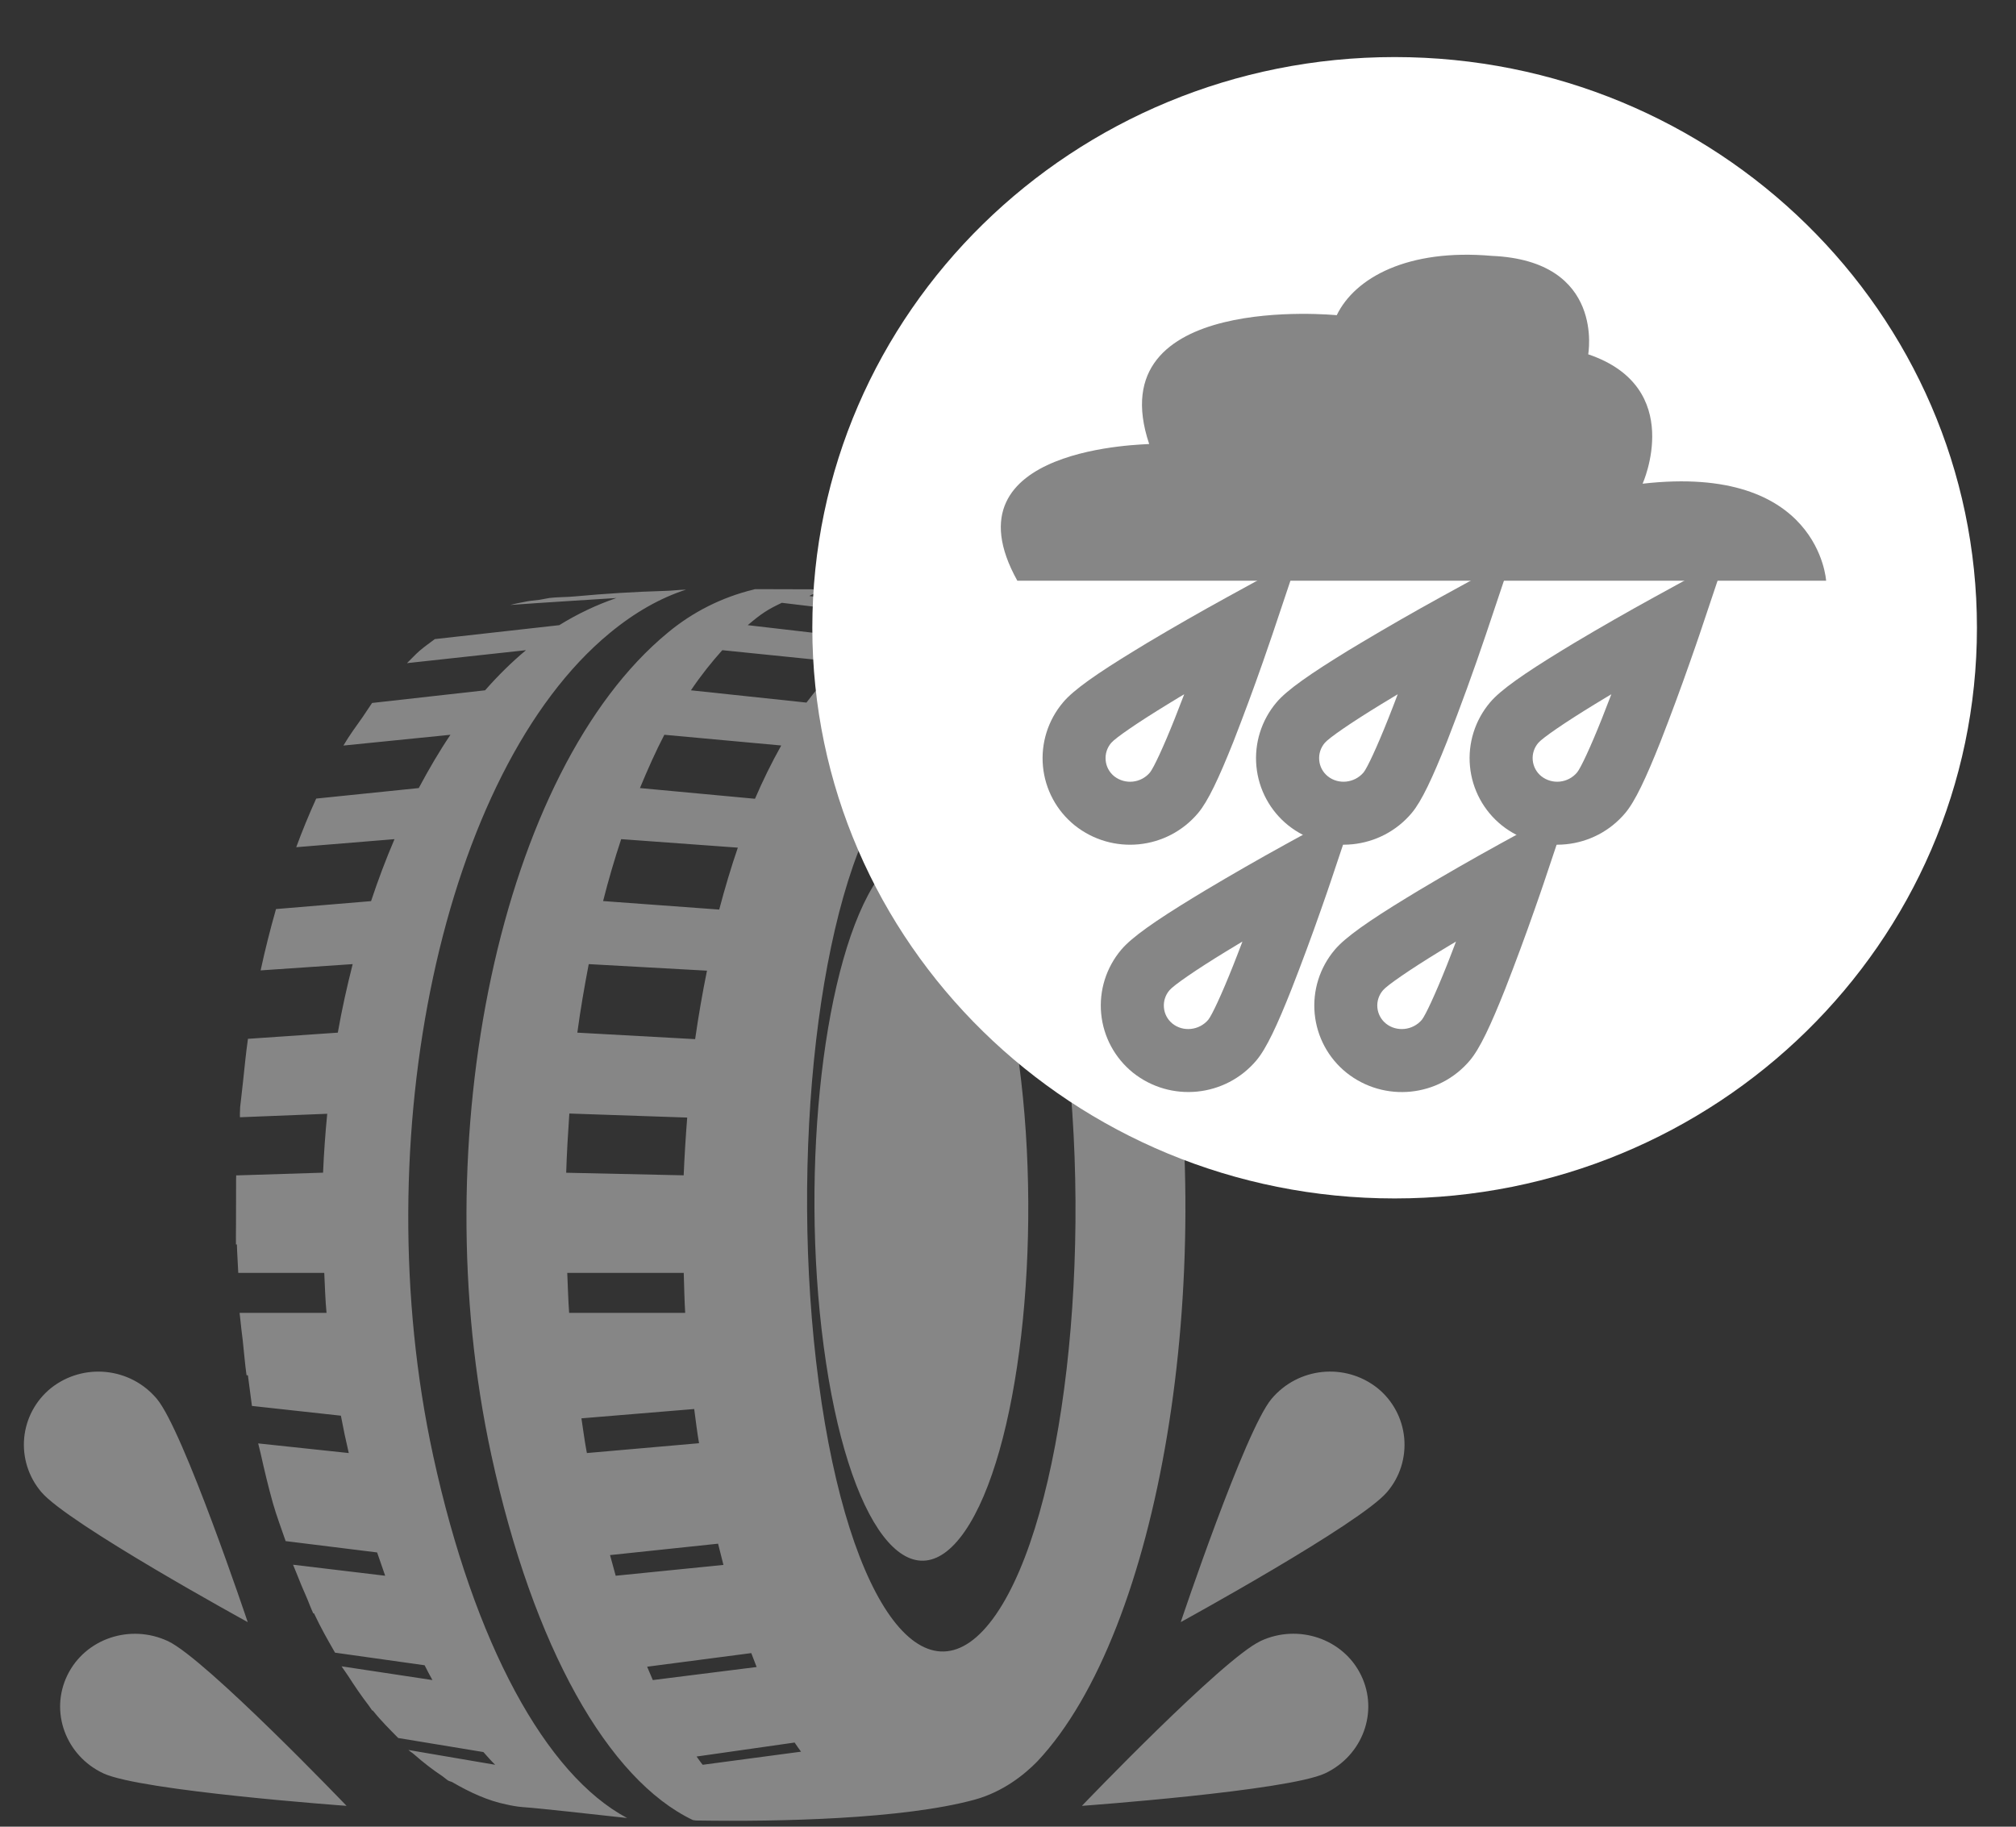
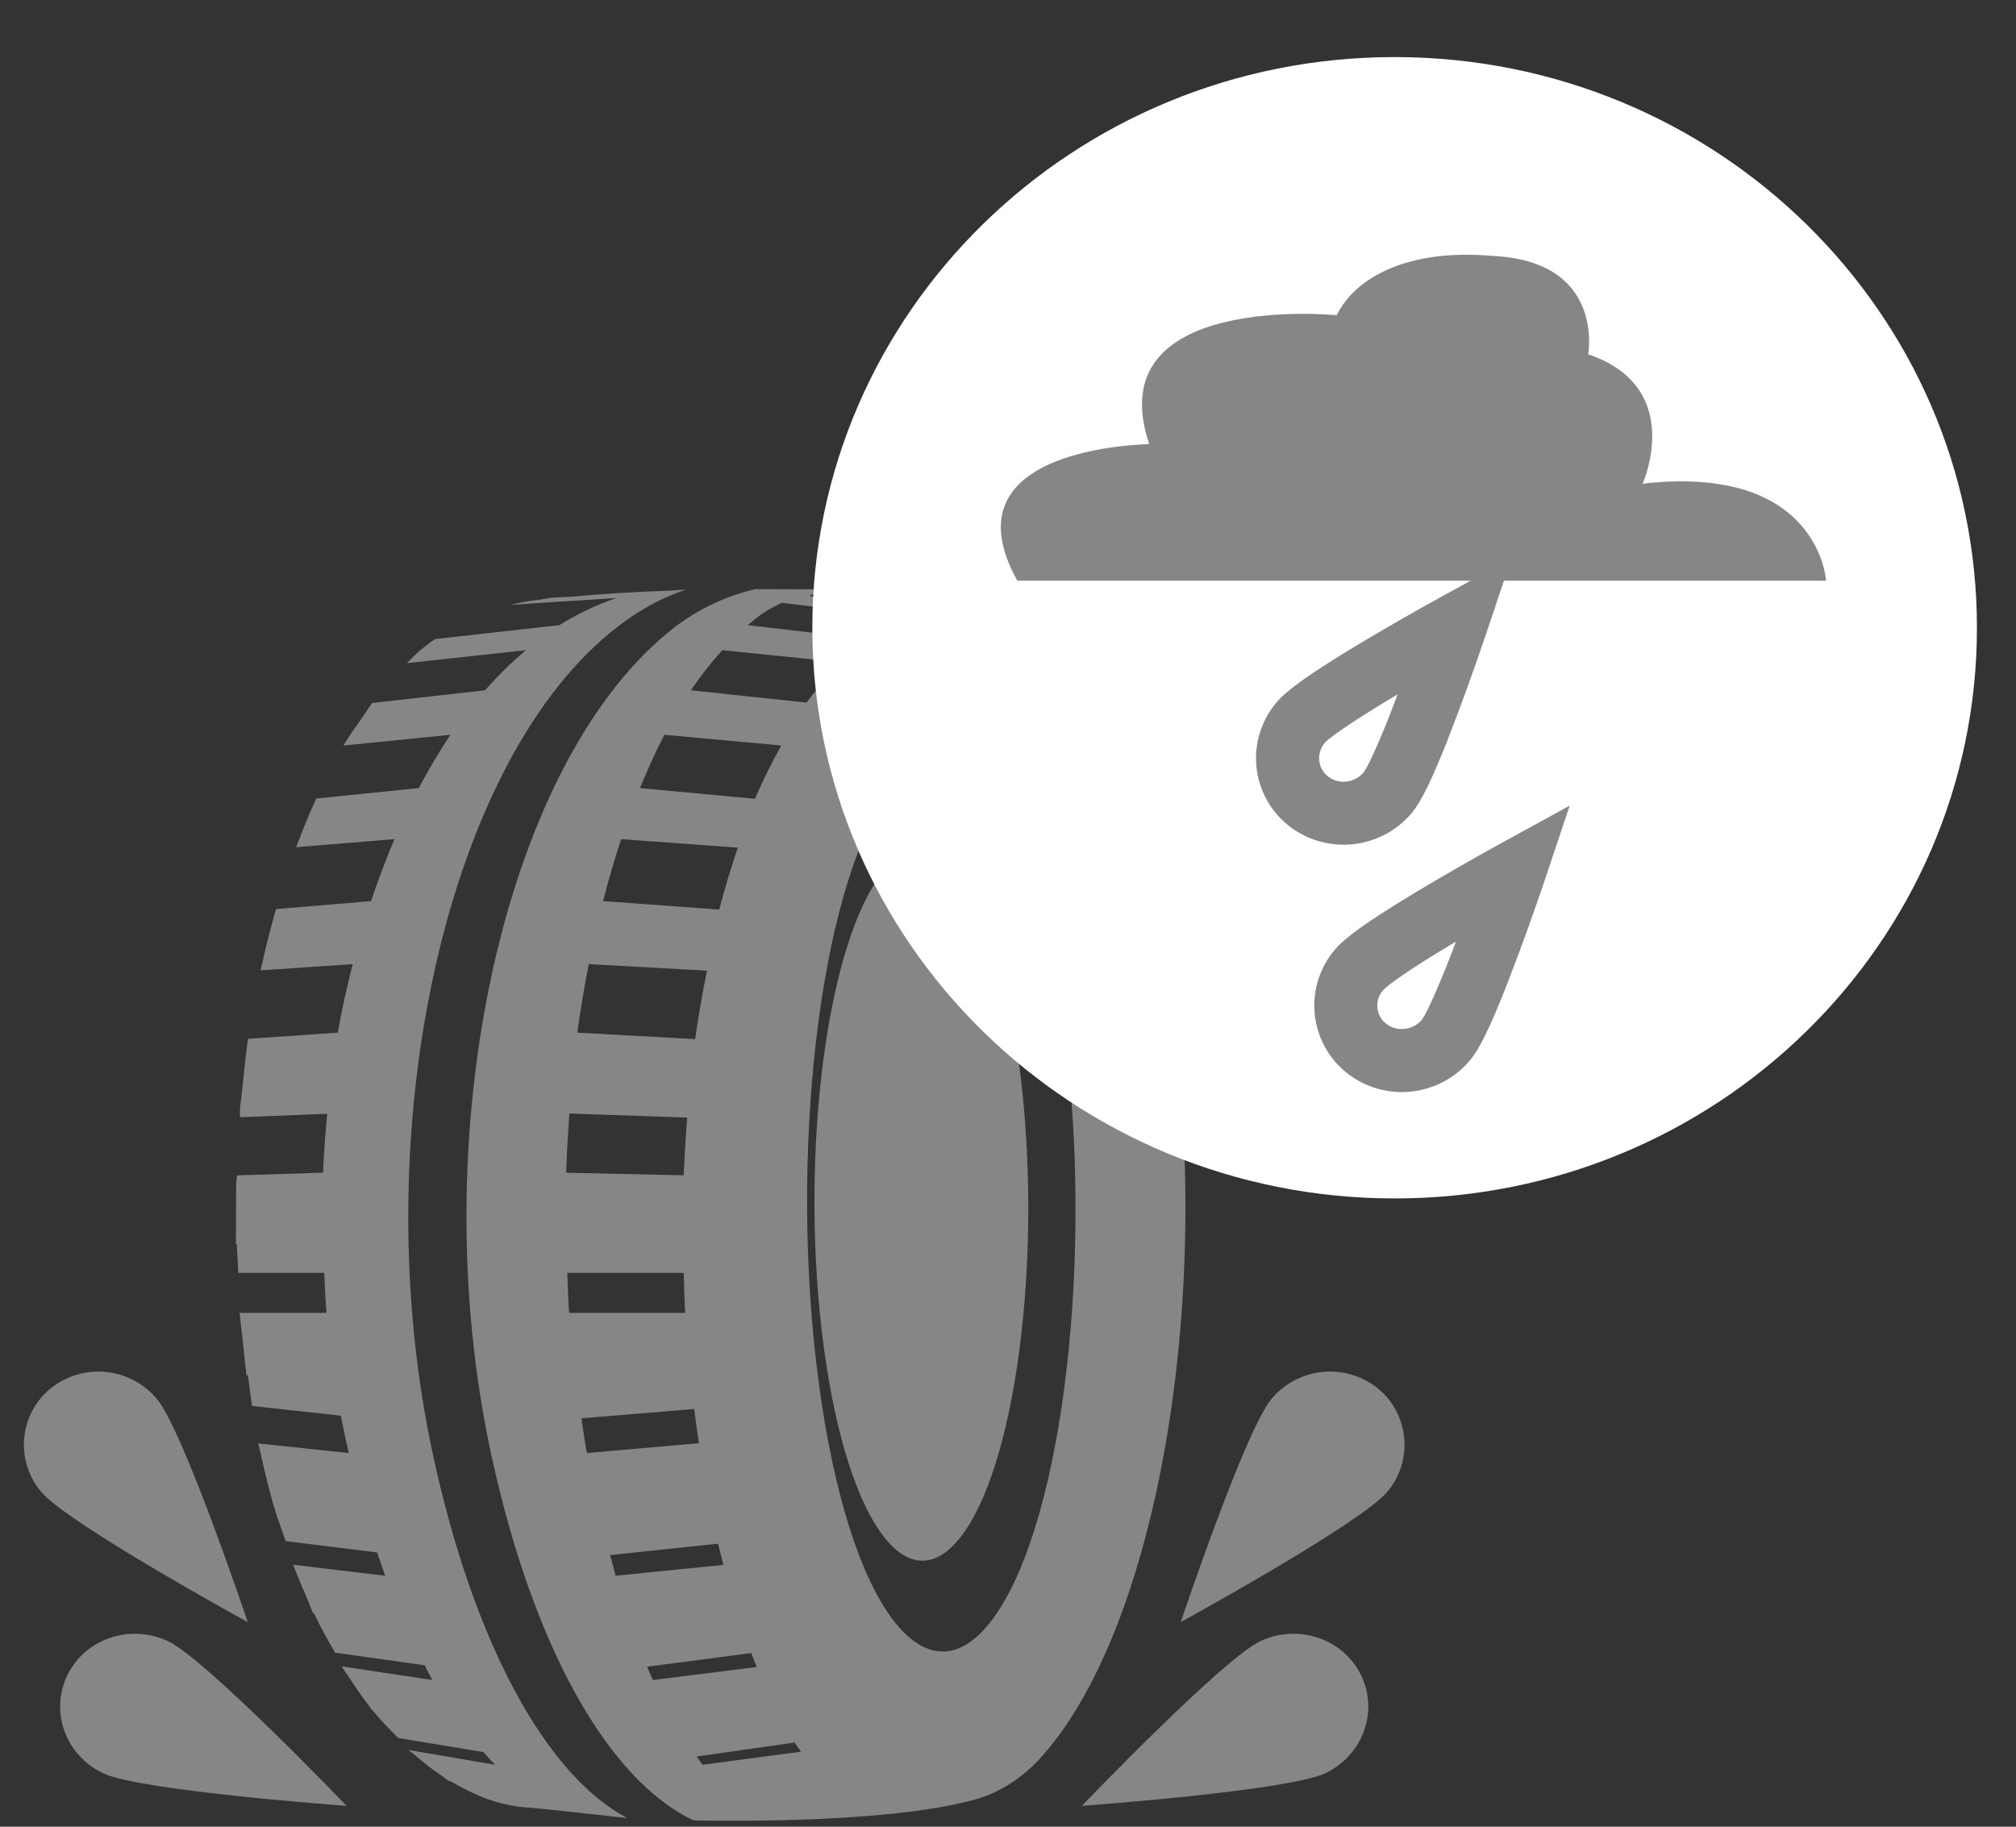
<svg xmlns="http://www.w3.org/2000/svg" width="32px" height="29px" viewBox="0 0 32 29" version="1.1">
  <rect x="0" y="0" width="32" height="29" fill="#333333" stroke="none" />
  <title>Group 2</title>
  <desc>Created with Sketch.</desc>
  <g id="Page-1" stroke="none" stroke-width="1" fill="none" fill-rule="evenodd">
    <g id="icon-sprite" transform="translate(-103, -770)">
      <g id="Group-2" transform="translate(103, 770)">
-         <path d="M15.315,24.31 C16.171,23.069 16.556,19.745 16.175,16.883 C15.795,14.023 14.79,12.711 13.935,13.951 C13.079,15.191 12.693,18.516 13.075,21.377 C13.456,24.237 14.459,25.55 15.315,24.31 Z M18.525,15.578 C18.182,13.543 17.572,12.015 16.844,11.048 C16.77,10.91 16.679,10.782 16.573,10.667 C16.553,10.644 16.547,10.622 16.523,10.598 C16.499,10.573 16.473,10.566 16.45,10.542 C16.197,10.29 15.911,10.073 15.6,9.897 C15.563,9.876 15.528,9.832 15.49,9.812 L12.846,9.462 C12.846,9.462 12.934,9.396 13.216,9.359 L13.066,9.356 L11.982,9.353 L11.964,9.359 C11.463,9.48 10.996,9.714 10.6,10.044 C7.957,12.222 6.706,18.07 7.8,23.104 C8.463,26.155 9.655,28.254 10.999,28.895 C11.039,28.902 11.065,28.903 11.07,28.902 C12.353,28.922 14.33,28.882 15.47,28.571 C15.915,28.449 16.256,28.179 16.467,27.962 C18.409,25.895 19.33,20.35 18.525,15.578 Z M11.057,27.886 L12.613,27.664 C12.647,27.713 12.68,27.764 12.715,27.809 L11.154,28.017 C11.12,27.977 11.089,27.929 11.057,27.886 Z M10.273,26.46 L11.925,26.244 L12.01,26.465 L10.362,26.672 L10.272,26.46 L10.273,26.46 Z M9.683,24.688 L11.398,24.507 L11.483,24.844 L9.773,25.016 L9.683,24.688 Z M9.229,22.517 L11.019,22.369 C11.044,22.549 11.064,22.733 11.096,22.912 L9.316,23.068 L9.308,23.027 C9.276,22.859 9.256,22.686 9.229,22.517 Z M9.004,20.208 L10.853,20.208 C10.86,20.419 10.863,20.631 10.876,20.843 L9.034,20.843 C9.018,20.631 9.014,20.419 9.004,20.208 Z M9.037,17.678 L10.908,17.742 C10.884,18.047 10.865,18.353 10.852,18.659 L8.987,18.618 C8.997,18.301 9.016,17.988 9.037,17.678 Z M9.345,15.306 L11.222,15.41 C11.15,15.764 11.087,16.127 11.034,16.497 L9.164,16.394 C9.214,16.022 9.277,15.662 9.345,15.306 Z M11.712,13.456 C11.604,13.77 11.506,14.1 11.416,14.44 L9.573,14.305 C9.659,13.965 9.755,13.639 9.86,13.322 L11.712,13.457 L11.712,13.456 Z M12.4,11.836 C12.247,12.11 12.108,12.392 11.984,12.681 L10.158,12.511 C10.28,12.216 10.407,11.931 10.545,11.665 L12.4,11.835 L12.4,11.836 Z M11.465,10.322 L13.38,10.517 C13.319,10.57 13.261,10.624 13.204,10.681 C13.064,10.822 12.931,10.982 12.801,11.154 L10.967,10.959 C11.125,10.724 11.293,10.514 11.465,10.322 Z M14.804,9.857 C14.436,9.84 14.073,9.941 13.766,10.145 L11.869,9.925 C12.085,9.74 12.191,9.673 12.41,9.57 L14.804,9.857 Z M15.808,25.632 C14.733,27.189 13.474,25.54 12.996,21.95 C12.516,18.36 13.001,14.186 14.076,12.63 C15.149,11.07 16.409,12.72 16.886,16.31 C17.366,19.901 16.884,24.075 15.808,25.632 Z M5.536,23.068 L4.098,22.915 L4.136,23.069 C4.196,23.34 4.26,23.607 4.331,23.86 C4.391,24.073 4.467,24.267 4.534,24.466 L5.986,24.646 L6.114,25.016 L4.652,24.841 L4.695,24.947 C4.755,25.099 4.815,25.245 4.879,25.388 C4.909,25.461 4.939,25.542 4.972,25.612 L4.985,25.614 C5.089,25.837 5.203,26.037 5.318,26.237 L6.74,26.437 C6.78,26.516 6.821,26.597 6.864,26.672 L5.422,26.454 C5.455,26.507 5.49,26.549 5.522,26.6 C5.63,26.768 5.738,26.927 5.852,27.075 L5.908,27.155 L5.919,27.157 C6.049,27.32 6.185,27.454 6.321,27.592 L7.673,27.815 C7.735,27.885 7.796,27.955 7.86,28.017 L6.483,27.782 C6.513,27.809 6.543,27.825 6.573,27.852 C6.72,27.981 6.869,28.097 7.021,28.197 C7.051,28.217 7.081,28.247 7.111,28.266 C7.134,28.28 7.158,28.281 7.181,28.294 C7.461,28.457 7.747,28.588 8.034,28.646 C8.12,28.666 8.208,28.682 8.299,28.689 C8.615,28.712 9.333,28.795 9.954,28.862 C8.667,28.179 7.525,26.097 6.876,23.112 C5.782,18.078 7.034,12.232 9.676,10.052 C10.08,9.718 10.485,9.492 10.889,9.361 C10.774,9.363 10.666,9.379 10.549,9.381 C10.076,9.395 9.603,9.424 9.131,9.468 C8.999,9.481 8.848,9.478 8.723,9.493 L8.559,9.523 C8.317,9.549 8.423,9.539 8.21,9.578 C8.174,9.584 8.137,9.597 8.101,9.604 C8.499,9.574 9.784,9.494 9.784,9.494 C9.466,9.603 9.162,9.748 8.877,9.925 L6.902,10.146 C6.82,10.208 6.736,10.266 6.655,10.336 C6.588,10.395 6.525,10.465 6.46,10.528 L6.495,10.524 L8.349,10.322 C8.122,10.512 7.906,10.724 7.7,10.959 L5.906,11.16 L5.847,11.248 L5.756,11.384 C5.652,11.531 5.546,11.674 5.451,11.836 L5.493,11.832 L7.15,11.665 C6.971,11.93 6.805,12.215 6.647,12.511 L5.019,12.678 C4.904,12.931 4.798,13.189 4.702,13.45 L4.726,13.448 L6.262,13.322 C6.124,13.645 6,13.973 5.89,14.306 L4.381,14.432 C4.291,14.748 4.209,15.071 4.137,15.405 L4.146,15.405 L5.598,15.306 C5.508,15.662 5.427,16.022 5.362,16.394 L3.936,16.492 C3.903,16.716 3.882,16.947 3.857,17.177 L3.825,17.462 L3.812,17.574 C3.804,17.737 3.81,17.737 3.81,17.737 L5.194,17.682 C5.164,17.992 5.141,18.304 5.128,18.617 L3.763,18.66 L3.749,18.66 C3.745,18.76 3.749,18.859 3.747,18.958 L3.746,19.441 C3.746,19.547 3.743,19.651 3.745,19.756 L3.76,19.756 C3.764,19.907 3.776,20.058 3.782,20.208 L5.147,20.208 C5.157,20.419 5.163,20.631 5.183,20.843 L3.803,20.843 L3.814,20.941 C3.824,21.055 3.84,21.166 3.853,21.279 C3.873,21.464 3.888,21.649 3.913,21.832 L3.935,21.834 L3.999,22.32 L5.411,22.475 C5.448,22.673 5.49,22.872 5.536,23.068 Z M20.183,22.208 C19.761,22.71 18.742,25.752 18.742,25.752 C18.742,25.752 21.596,24.188 22.018,23.686 C22.221,23.449 22.318,23.139 22.289,22.828 C22.26,22.518 22.107,22.232 21.864,22.036 C21.349,21.629 20.605,21.706 20.183,22.208 Z M20.007,26.054 C19.408,26.334 17.173,28.669 17.173,28.669 C17.173,28.669 20.434,28.433 21.033,28.153 C21.631,27.871 21.887,27.173 21.603,26.593 C21.321,26.015 20.606,25.773 20.007,26.053 L20.007,26.054 Z M2.49,22.208 C2.069,21.706 1.324,21.63 0.81,22.036 C0.567,22.232 0.413,22.518 0.384,22.828 C0.355,23.139 0.453,23.448 0.655,23.686 C1.077,24.188 3.932,25.752 3.932,25.752 C3.932,25.752 2.912,22.71 2.49,22.208 Z M2.666,26.054 C2.067,25.774 1.353,26.014 1.07,26.594 C0.786,27.174 1.042,27.871 1.64,28.153 C2.24,28.433 5.501,28.669 5.501,28.669 C5.501,28.669 3.265,26.335 2.666,26.054 Z" id="Shape" fill="#868686" fill-rule="nonzero" />
+         <path d="M15.315,24.31 C16.171,23.069 16.556,19.745 16.175,16.883 C15.795,14.023 14.79,12.711 13.935,13.951 C13.079,15.191 12.693,18.516 13.075,21.377 C13.456,24.237 14.459,25.55 15.315,24.31 Z M18.525,15.578 C18.182,13.543 17.572,12.015 16.844,11.048 C16.77,10.91 16.679,10.782 16.573,10.667 C16.553,10.644 16.547,10.622 16.523,10.598 C16.499,10.573 16.473,10.566 16.45,10.542 C16.197,10.29 15.911,10.073 15.6,9.897 C15.563,9.876 15.528,9.832 15.49,9.812 L12.846,9.462 C12.846,9.462 12.934,9.396 13.216,9.359 L13.066,9.356 L11.982,9.353 L11.964,9.359 C11.463,9.48 10.996,9.714 10.6,10.044 C7.957,12.222 6.706,18.07 7.8,23.104 C8.463,26.155 9.655,28.254 10.999,28.895 C11.039,28.902 11.065,28.903 11.07,28.902 C12.353,28.922 14.33,28.882 15.47,28.571 C15.915,28.449 16.256,28.179 16.467,27.962 C18.409,25.895 19.33,20.35 18.525,15.578 Z M11.057,27.886 L12.613,27.664 C12.647,27.713 12.68,27.764 12.715,27.809 L11.154,28.017 C11.12,27.977 11.089,27.929 11.057,27.886 Z M10.273,26.46 L11.925,26.244 L12.01,26.465 L10.362,26.672 L10.272,26.46 L10.273,26.46 Z M9.683,24.688 L11.398,24.507 L11.483,24.844 L9.773,25.016 L9.683,24.688 Z M9.229,22.517 L11.019,22.369 C11.044,22.549 11.064,22.733 11.096,22.912 L9.316,23.068 L9.308,23.027 C9.276,22.859 9.256,22.686 9.229,22.517 Z M9.004,20.208 L10.853,20.208 C10.86,20.419 10.863,20.631 10.876,20.843 L9.034,20.843 C9.018,20.631 9.014,20.419 9.004,20.208 Z M9.037,17.678 L10.908,17.742 C10.884,18.047 10.865,18.353 10.852,18.659 L8.987,18.618 C8.997,18.301 9.016,17.988 9.037,17.678 Z M9.345,15.306 L11.222,15.41 C11.15,15.764 11.087,16.127 11.034,16.497 L9.164,16.394 C9.214,16.022 9.277,15.662 9.345,15.306 Z M11.712,13.456 C11.604,13.77 11.506,14.1 11.416,14.44 L9.573,14.305 C9.659,13.965 9.755,13.639 9.86,13.322 L11.712,13.457 L11.712,13.456 Z M12.4,11.836 C12.247,12.11 12.108,12.392 11.984,12.681 L10.158,12.511 C10.28,12.216 10.407,11.931 10.545,11.665 L12.4,11.835 L12.4,11.836 Z M11.465,10.322 L13.38,10.517 C13.319,10.57 13.261,10.624 13.204,10.681 C13.064,10.822 12.931,10.982 12.801,11.154 L10.967,10.959 C11.125,10.724 11.293,10.514 11.465,10.322 Z M14.804,9.857 C14.436,9.84 14.073,9.941 13.766,10.145 L11.869,9.925 C12.085,9.74 12.191,9.673 12.41,9.57 L14.804,9.857 Z M15.808,25.632 C14.733,27.189 13.474,25.54 12.996,21.95 C12.516,18.36 13.001,14.186 14.076,12.63 C15.149,11.07 16.409,12.72 16.886,16.31 C17.366,19.901 16.884,24.075 15.808,25.632 Z M5.536,23.068 L4.098,22.915 L4.136,23.069 C4.196,23.34 4.26,23.607 4.331,23.86 C4.391,24.073 4.467,24.267 4.534,24.466 L5.986,24.646 L6.114,25.016 L4.652,24.841 L4.695,24.947 C4.755,25.099 4.815,25.245 4.879,25.388 C4.909,25.461 4.939,25.542 4.972,25.612 L4.985,25.614 C5.089,25.837 5.203,26.037 5.318,26.237 L6.74,26.437 C6.78,26.516 6.821,26.597 6.864,26.672 L5.422,26.454 C5.455,26.507 5.49,26.549 5.522,26.6 C5.63,26.768 5.738,26.927 5.852,27.075 L5.908,27.155 L5.919,27.157 C6.049,27.32 6.185,27.454 6.321,27.592 L7.673,27.815 C7.735,27.885 7.796,27.955 7.86,28.017 L6.483,27.782 C6.513,27.809 6.543,27.825 6.573,27.852 C6.72,27.981 6.869,28.097 7.021,28.197 C7.051,28.217 7.081,28.247 7.111,28.266 C7.134,28.28 7.158,28.281 7.181,28.294 C7.461,28.457 7.747,28.588 8.034,28.646 C8.12,28.666 8.208,28.682 8.299,28.689 C8.615,28.712 9.333,28.795 9.954,28.862 C8.667,28.179 7.525,26.097 6.876,23.112 C5.782,18.078 7.034,12.232 9.676,10.052 C10.08,9.718 10.485,9.492 10.889,9.361 C10.774,9.363 10.666,9.379 10.549,9.381 C10.076,9.395 9.603,9.424 9.131,9.468 C8.999,9.481 8.848,9.478 8.723,9.493 L8.559,9.523 C8.317,9.549 8.423,9.539 8.21,9.578 C8.174,9.584 8.137,9.597 8.101,9.604 C8.499,9.574 9.784,9.494 9.784,9.494 C9.466,9.603 9.162,9.748 8.877,9.925 L6.902,10.146 C6.82,10.208 6.736,10.266 6.655,10.336 C6.588,10.395 6.525,10.465 6.46,10.528 L6.495,10.524 L8.349,10.322 C8.122,10.512 7.906,10.724 7.7,10.959 L5.906,11.16 L5.847,11.248 L5.756,11.384 C5.652,11.531 5.546,11.674 5.451,11.836 L5.493,11.832 L7.15,11.665 C6.971,11.93 6.805,12.215 6.647,12.511 L5.019,12.678 C4.904,12.931 4.798,13.189 4.702,13.45 L4.726,13.448 L6.262,13.322 C6.124,13.645 6,13.973 5.89,14.306 L4.381,14.432 C4.291,14.748 4.209,15.071 4.137,15.405 L4.146,15.405 L5.598,15.306 C5.508,15.662 5.427,16.022 5.362,16.394 L3.936,16.492 C3.903,16.716 3.882,16.947 3.857,17.177 L3.825,17.462 L3.812,17.574 C3.804,17.737 3.81,17.737 3.81,17.737 L5.194,17.682 C5.164,17.992 5.141,18.304 5.128,18.617 L3.763,18.66 C3.745,18.76 3.749,18.859 3.747,18.958 L3.746,19.441 C3.746,19.547 3.743,19.651 3.745,19.756 L3.76,19.756 C3.764,19.907 3.776,20.058 3.782,20.208 L5.147,20.208 C5.157,20.419 5.163,20.631 5.183,20.843 L3.803,20.843 L3.814,20.941 C3.824,21.055 3.84,21.166 3.853,21.279 C3.873,21.464 3.888,21.649 3.913,21.832 L3.935,21.834 L3.999,22.32 L5.411,22.475 C5.448,22.673 5.49,22.872 5.536,23.068 Z M20.183,22.208 C19.761,22.71 18.742,25.752 18.742,25.752 C18.742,25.752 21.596,24.188 22.018,23.686 C22.221,23.449 22.318,23.139 22.289,22.828 C22.26,22.518 22.107,22.232 21.864,22.036 C21.349,21.629 20.605,21.706 20.183,22.208 Z M20.007,26.054 C19.408,26.334 17.173,28.669 17.173,28.669 C17.173,28.669 20.434,28.433 21.033,28.153 C21.631,27.871 21.887,27.173 21.603,26.593 C21.321,26.015 20.606,25.773 20.007,26.053 L20.007,26.054 Z M2.49,22.208 C2.069,21.706 1.324,21.63 0.81,22.036 C0.567,22.232 0.413,22.518 0.384,22.828 C0.355,23.139 0.453,23.448 0.655,23.686 C1.077,24.188 3.932,25.752 3.932,25.752 C3.932,25.752 2.912,22.71 2.49,22.208 Z M2.666,26.054 C2.067,25.774 1.353,26.014 1.07,26.594 C0.786,27.174 1.042,27.871 1.64,28.153 C2.24,28.433 5.501,28.669 5.501,28.669 C5.501,28.669 3.265,26.335 2.666,26.054 Z" id="Shape" fill="#868686" fill-rule="nonzero" />
        <g id="Group" transform="translate(12, 0)">
          <path d="M0.894,9.966 C0.894,4.963 5.032,0.906 10.137,0.906 C15.242,0.906 19.38,4.963 19.38,9.966 C19.38,14.97 15.242,19.026 10.137,19.026 C5.032,19.026 0.894,14.97 0.894,9.966 Z" id="Path" fill="#FFFFFF" />
-           <path d="M6.727,11.063 L6.537,11.179 C6.052,11.475 5.704,11.716 5.639,11.793 C5.573,11.869 5.541,11.968 5.55,12.068 C5.558,12.169 5.608,12.261 5.686,12.324 C5.86,12.46 6.111,12.433 6.253,12.264 C6.31,12.194 6.465,11.866 6.647,11.408 C6.698,11.28 6.748,11.151 6.797,11.022 L6.727,11.063 Z M7.019,12.906 C6.527,13.493 5.657,13.58 5.059,13.103 C4.772,12.872 4.59,12.534 4.555,12.167 C4.52,11.799 4.635,11.434 4.873,11.152 C5.038,10.953 5.413,10.692 6.015,10.325 L6.212,10.205 C6.631,9.955 7.054,9.713 7.482,9.478 L8.602,8.864 L8.196,10.075 C8.166,10.162 8.115,10.313 8.047,10.507 C7.898,10.933 7.741,11.356 7.577,11.777 C7.347,12.353 7.175,12.72 7.019,12.906 Z M7.651,14.99 L7.461,15.105 C6.976,15.401 6.628,15.643 6.564,15.72 C6.498,15.796 6.466,15.895 6.475,15.995 C6.483,16.095 6.532,16.187 6.61,16.25 C6.778,16.386 7.035,16.36 7.179,16.189 C7.235,16.121 7.39,15.791 7.572,15.333 C7.623,15.205 7.672,15.077 7.721,14.948 L7.651,14.99 Z M7.945,16.832 C7.452,17.419 6.582,17.506 5.983,17.029 C5.696,16.797 5.514,16.46 5.479,16.093 C5.444,15.725 5.559,15.36 5.797,15.078 C5.963,14.88 6.338,14.619 6.939,14.252 L7.137,14.132 C7.556,13.882 7.979,13.639 8.406,13.404 L9.526,12.79 L9.12,14.002 C9.09,14.089 9.04,14.24 8.971,14.433 C8.822,14.859 8.665,15.282 8.501,15.702 C8.273,16.278 8.101,16.646 7.945,16.832 Z" id="Shape" fill="#868686" fill-rule="nonzero" />
          <path d="M10.116,11.064 L9.926,11.179 C9.441,11.475 9.093,11.716 9.029,11.793 C8.963,11.869 8.931,11.968 8.94,12.068 C8.948,12.168 8.997,12.26 9.075,12.323 C9.244,12.46 9.5,12.433 9.644,12.263 C9.7,12.195 9.855,11.865 10.037,11.407 C10.088,11.279 10.137,11.151 10.186,11.022 L10.116,11.064 Z M10.41,12.905 C9.918,13.492 9.047,13.58 8.448,13.103 C8.16,12.872 7.978,12.534 7.943,12.166 C7.908,11.799 8.023,11.433 8.262,11.151 C8.428,10.953 8.804,10.693 9.404,10.325 L9.602,10.206 C10.021,9.956 10.444,9.713 10.871,9.478 L11.991,8.864 L11.585,10.075 C11.392,10.646 11.186,11.213 10.967,11.775 C10.737,12.352 10.565,12.72 10.41,12.905 Z M11.04,14.99 L10.85,15.105 C10.366,15.401 10.018,15.643 9.953,15.72 C9.887,15.796 9.854,15.895 9.863,15.995 C9.872,16.095 9.921,16.187 9.999,16.25 C10.168,16.386 10.425,16.36 10.569,16.19 C10.625,16.121 10.779,15.792 10.962,15.334 C11.013,15.206 11.062,15.077 11.111,14.948 L11.041,14.99 L11.04,14.99 Z M11.334,16.832 C10.842,17.419 9.972,17.507 9.373,17.03 C9.085,16.799 8.903,16.461 8.868,16.093 C8.833,15.726 8.948,15.36 9.187,15.078 C9.353,14.88 9.728,14.619 10.329,14.252 L10.527,14.132 C10.946,13.882 11.369,13.639 11.796,13.404 L12.916,12.79 L12.51,14.002 C12.48,14.089 12.43,14.24 12.361,14.433 C12.212,14.859 12.055,15.282 11.891,15.703 C11.662,16.279 11.49,16.646 11.334,16.832 Z" id="Shape" fill="#868686" fill-rule="nonzero" />
-           <path d="M13.506,11.064 L13.316,11.179 C12.831,11.475 12.483,11.716 12.418,11.793 C12.352,11.869 12.32,11.968 12.329,12.068 C12.338,12.168 12.387,12.26 12.465,12.323 C12.639,12.46 12.891,12.433 13.033,12.263 C13.09,12.195 13.245,11.865 13.427,11.408 C13.478,11.28 13.528,11.151 13.577,11.022 L13.506,11.064 Z M13.799,12.906 C13.307,13.492 12.437,13.58 11.838,13.103 C11.55,12.872 11.368,12.534 11.333,12.166 C11.298,11.799 11.413,11.433 11.652,11.151 C11.818,10.953 12.193,10.693 12.794,10.325 L12.992,10.205 C13.411,9.955 13.834,9.713 14.262,9.478 L15.382,8.864 L14.976,10.075 C14.946,10.162 14.895,10.313 14.826,10.507 C14.677,10.933 14.52,11.356 14.356,11.777 C14.127,12.353 13.955,12.72 13.799,12.906 Z" id="Shape" fill="#868686" fill-rule="nonzero" />
          <path d="M16.986,9.22 C16.986,9.22 16.878,7.358 14.073,7.679 C14.073,7.679 14.763,6.151 13.21,5.625 C13.206,5.637 13.491,4.139 11.678,4.062 C10.351,3.946 9.509,4.405 9.218,5.004 C9.218,5.004 5.428,4.626 6.241,7.049 C6.236,7.059 2.952,7.069 4.148,9.219 L16.986,9.219 L16.986,9.22 Z" id="Path" fill="#868686" />
        </g>
      </g>
    </g>
  </g>
</svg>